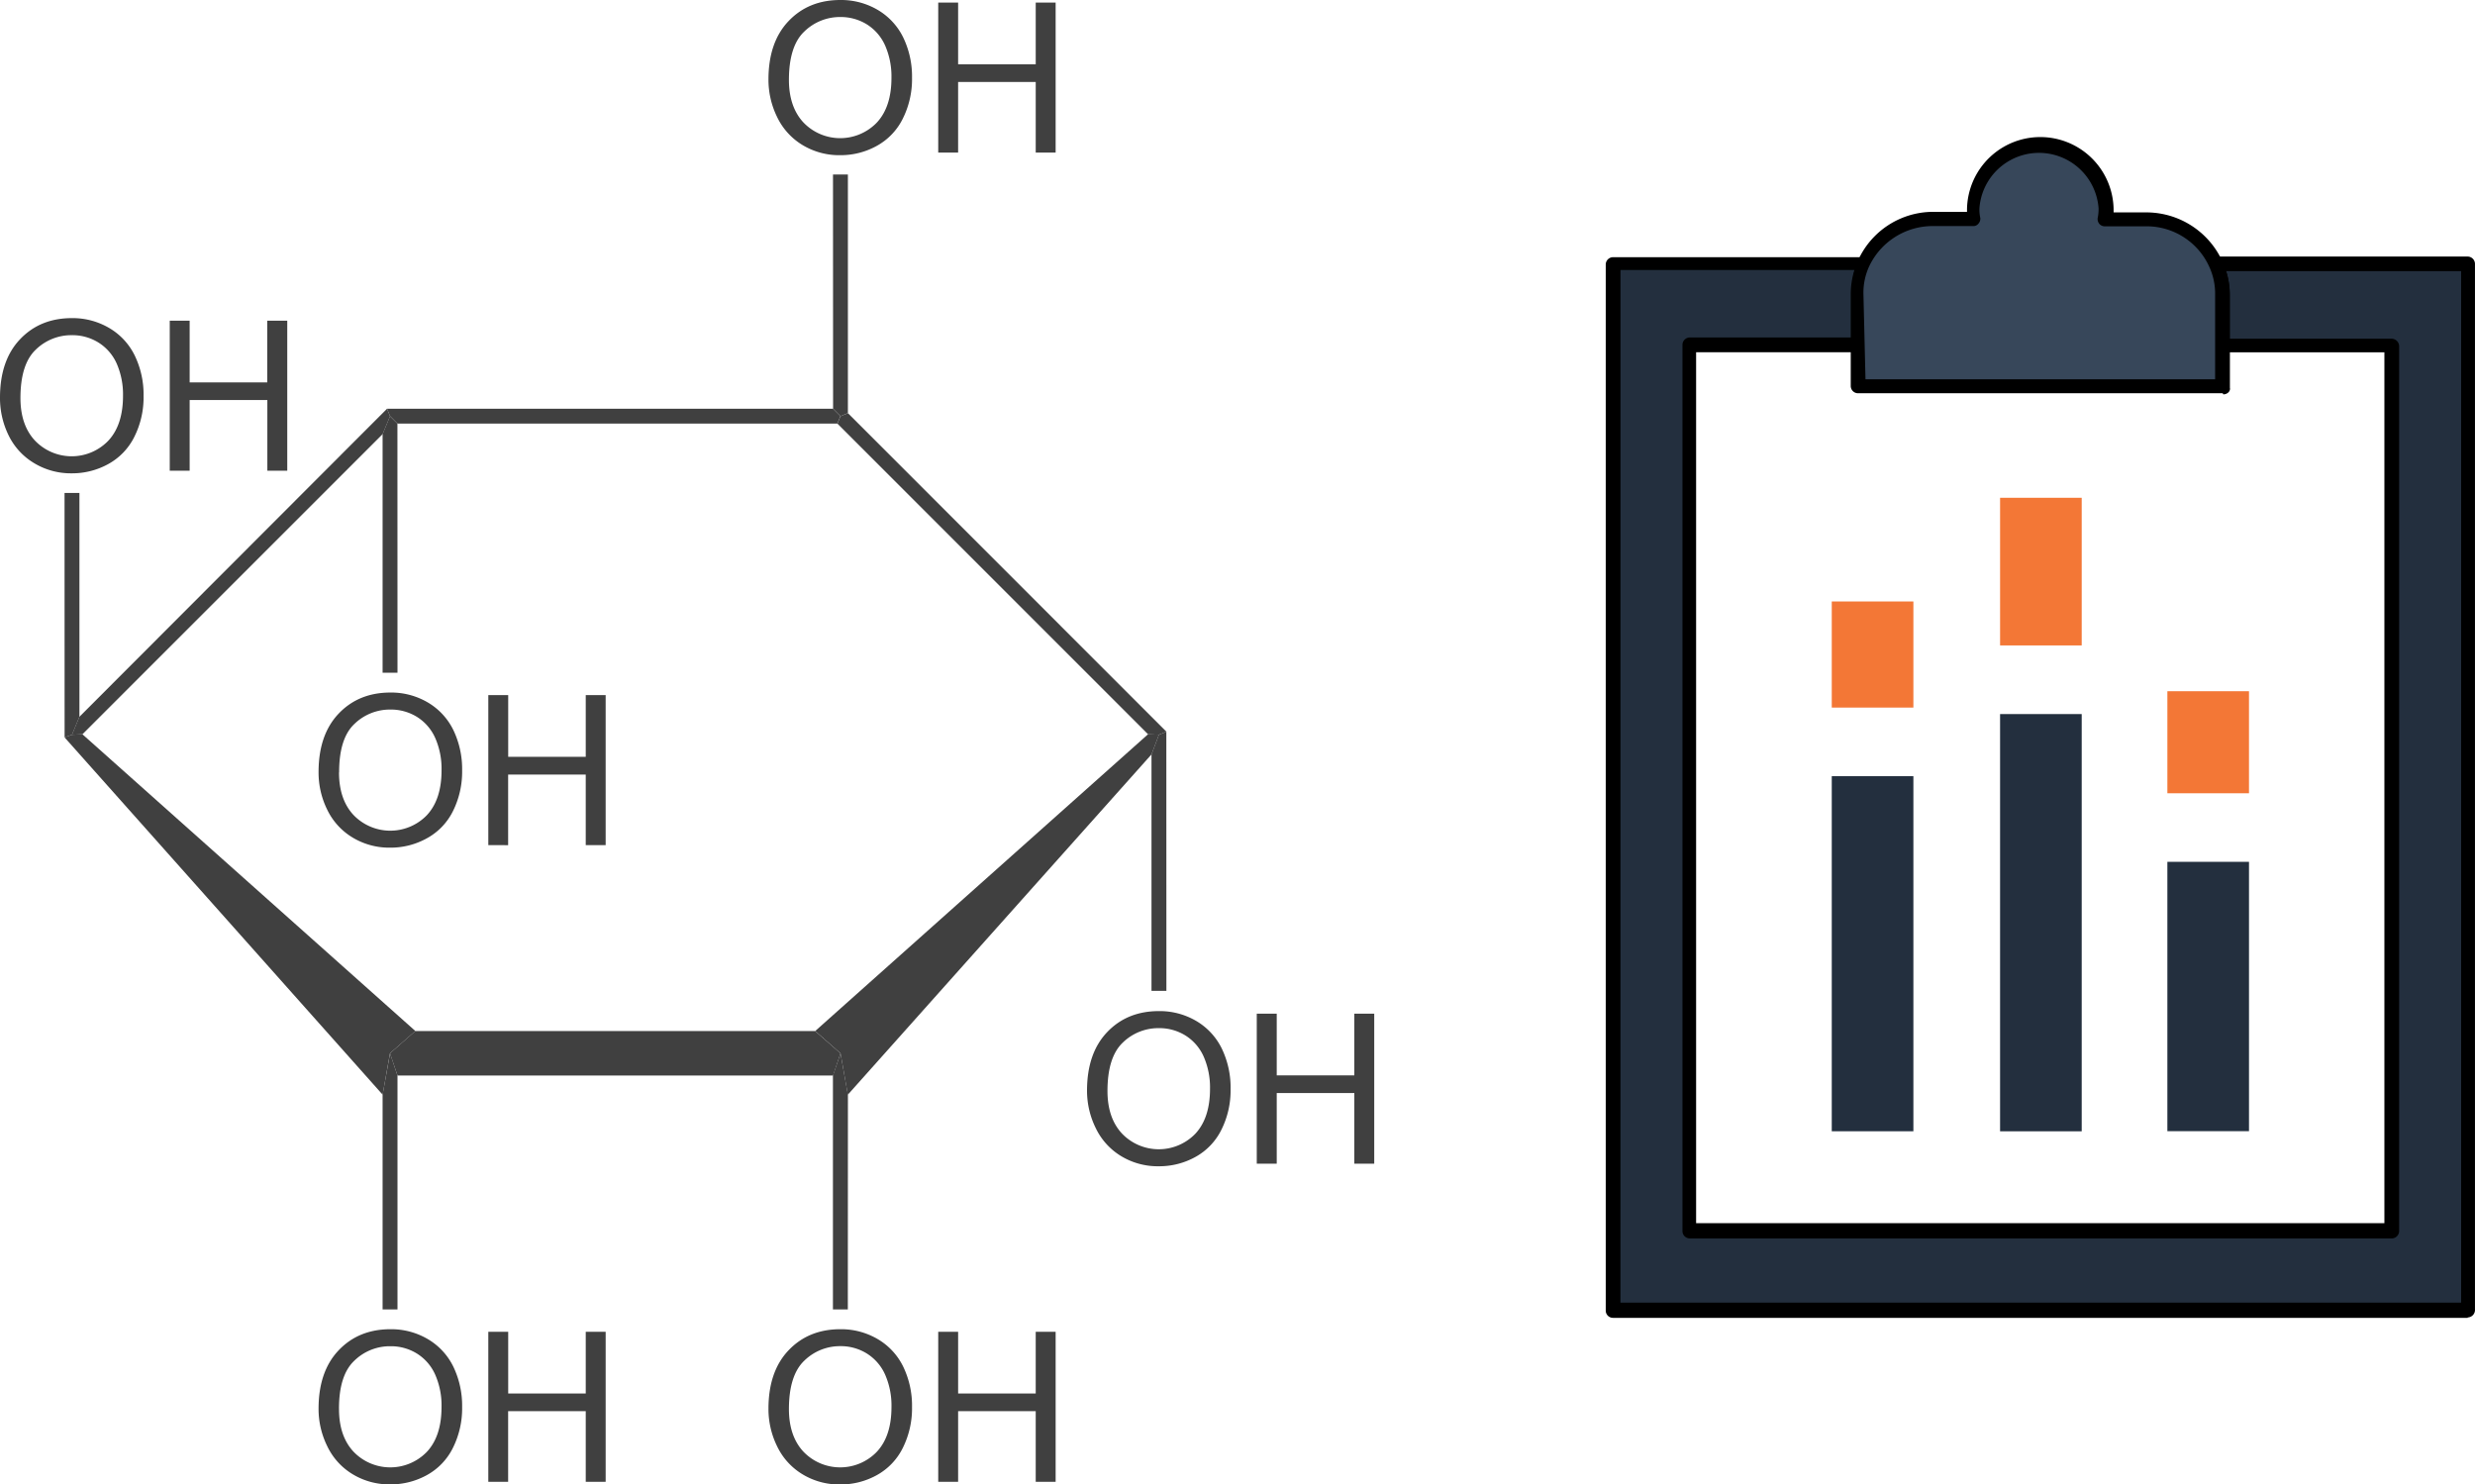
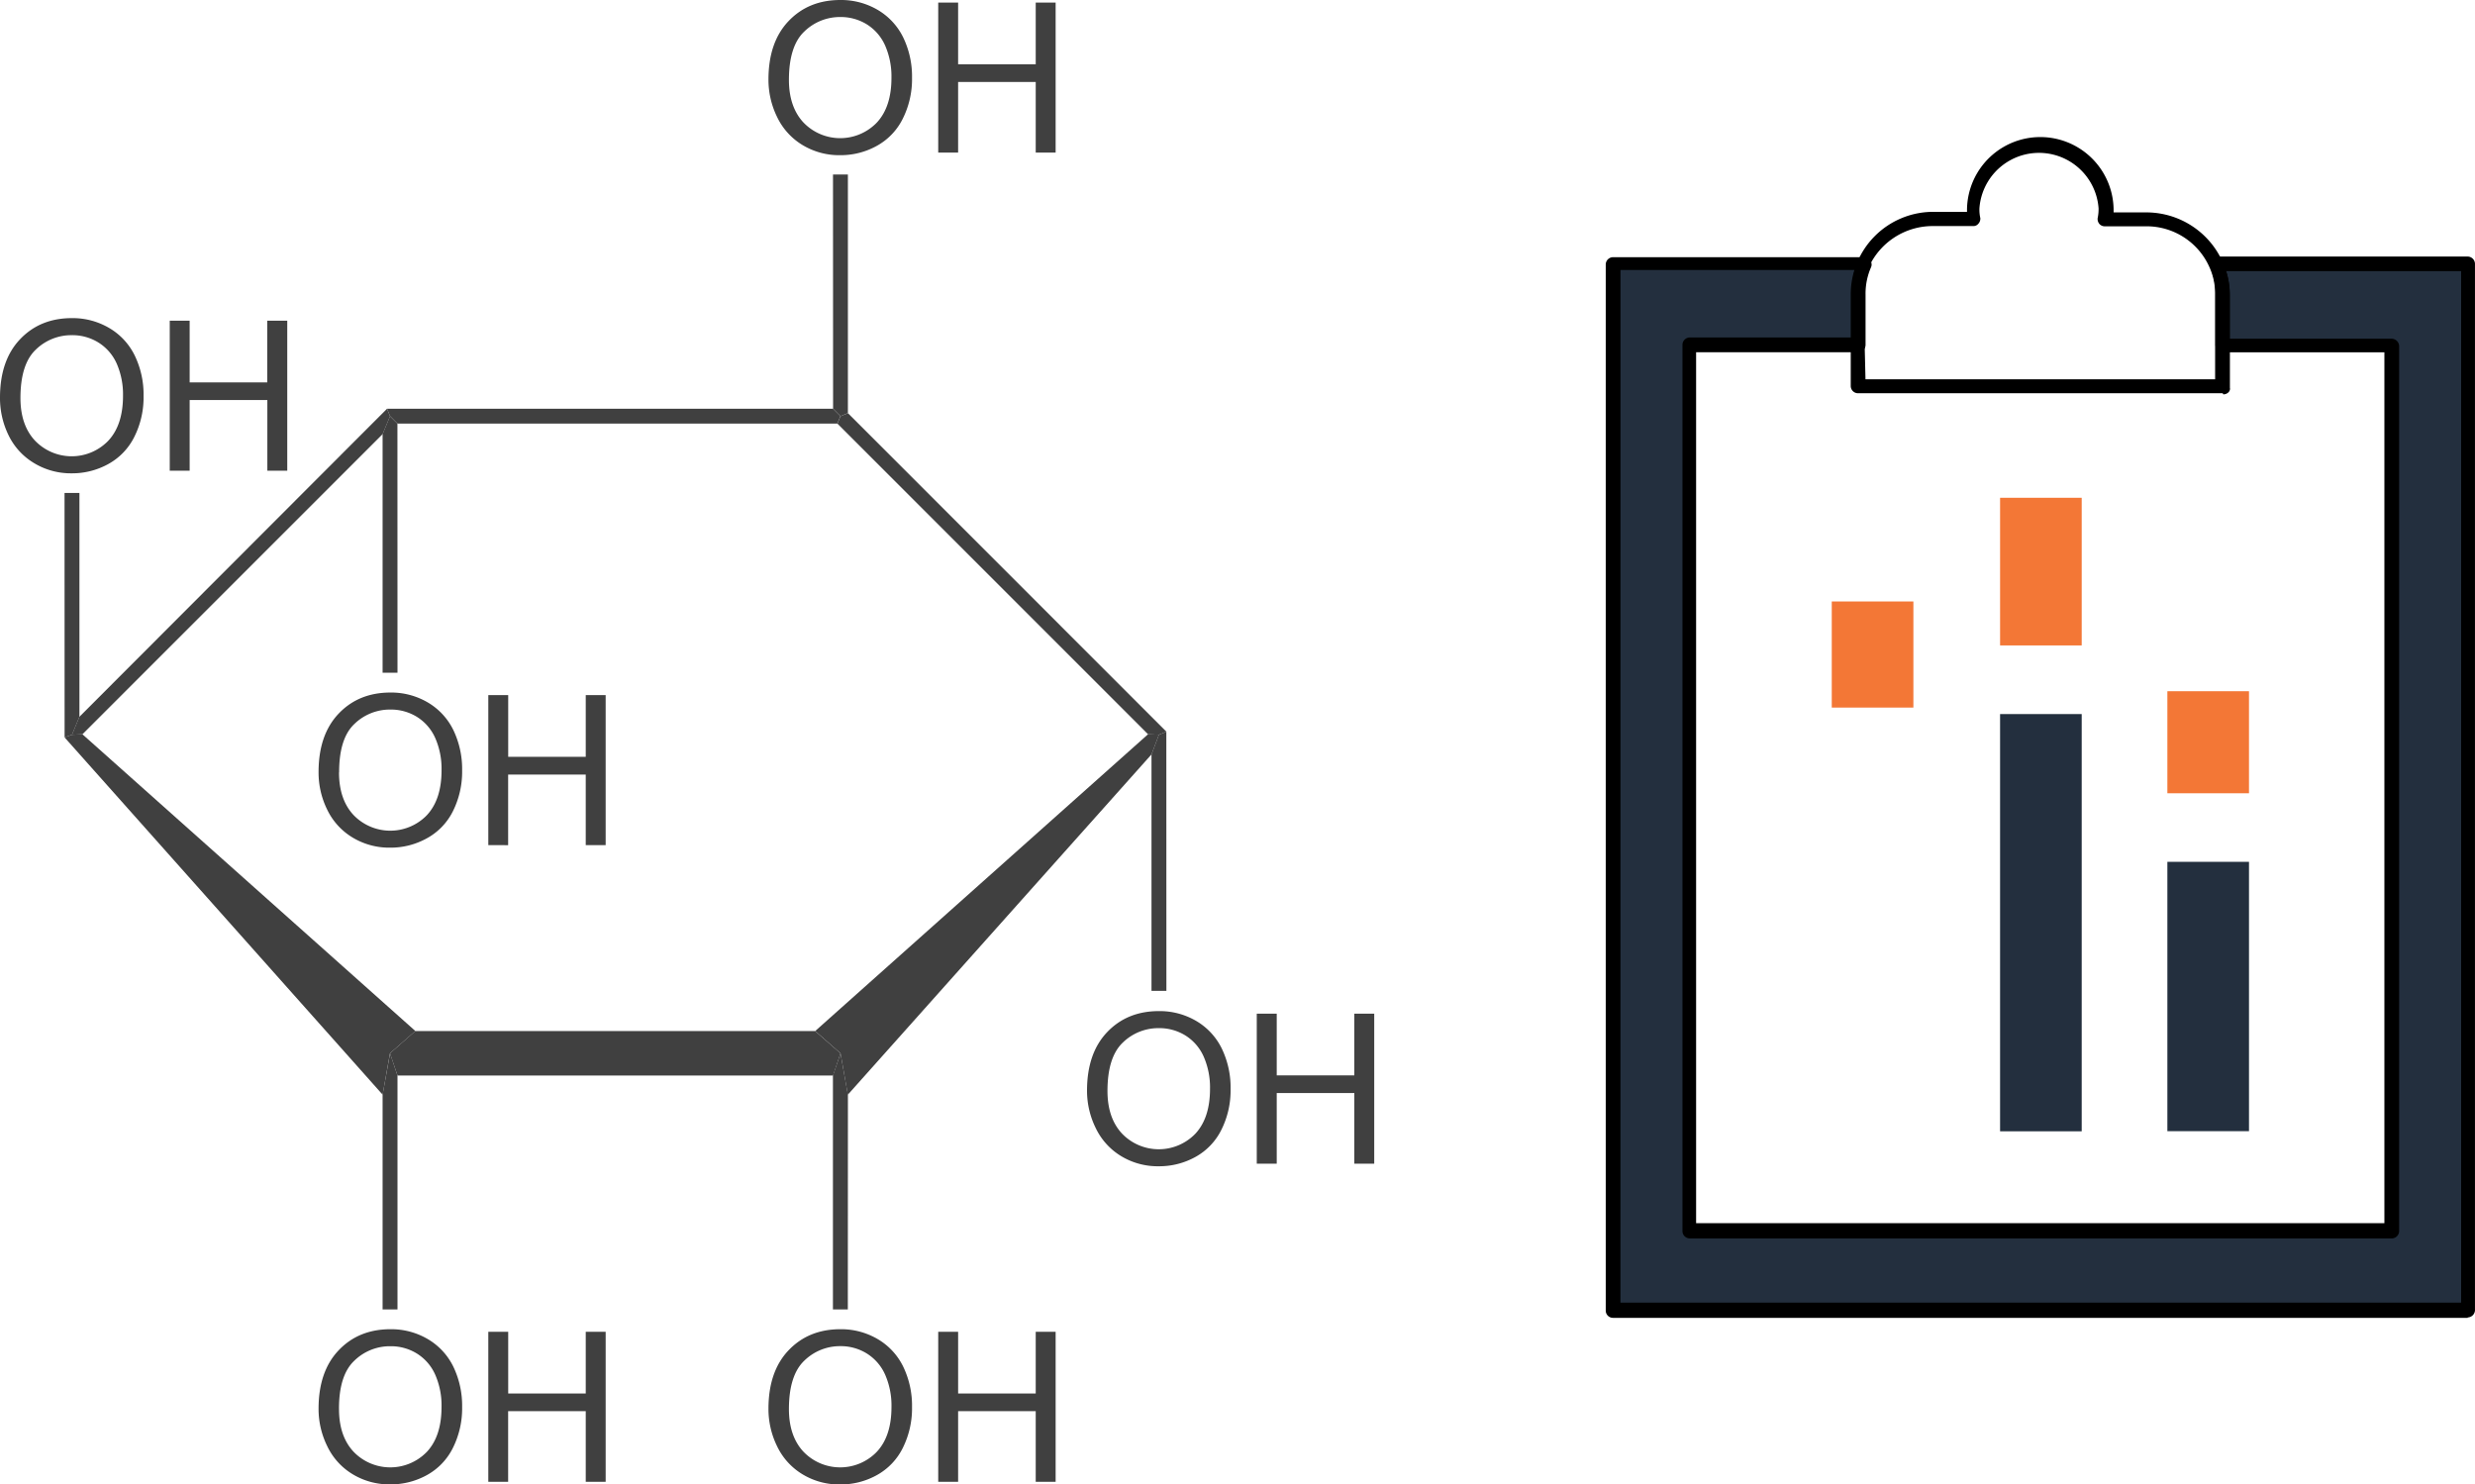
<svg xmlns="http://www.w3.org/2000/svg" viewBox="0 0 1163.13 697.64">
  <defs>
    <style>
      .cls-1 {
        fill: #404040;
      }

      .cls-2 {
        fill: #232f3e;
      }

      .cls-3 {
        fill: #37475a;
      }

      .cls-4 {
        fill: #f37736;
      }
    </style>
  </defs>
  <g id="Ebene_2" data-name="Ebene 2">
    <g id="Ebene_1-2" data-name="Ebene 1">
      <g>
        <path id="polygon3" class="cls-1" d="M383.06,484.54,395,495l-3.49,10.46H186.8L183.27,495l11.9-10.46Z" />
        <path id="polygon5" class="cls-1" d="M30.33,346.52l3.48-1.23,4.93-.21L195.21,484.54,183.27,495l-3.44,19.46Z" />
        <path id="polygon7" class="cls-1" d="M181.88,192.09l1.43,3.49L179.83,204,38.74,345.08l-4.93.21,3.49-8.41Z" />
        <path id="polygon9" class="cls-1" d="M391.47,192.09l3.49,3.49-1.44,3.48H186.8l-3.49-3.48-1.43-3.49Z" />
        <path id="polygon11" class="cls-1" d="M548.15,343.85l-3.49,1.44-5.13-.21-146-146L395,195.6l3.48-1.44Z" />
        <path id="polygon13" class="cls-1" d="M398.44,514.46,395,495l-11.9-10.46L539.53,345.06l5.13.21-3.48,9.23Z" />
        <g id="g15">
          <path id="path17" class="cls-1" d="M361.14,662.07q0-17.55,9.43-27.47t24.33-9.93a33.9,33.9,0,0,1,17.6,4.66,30.44,30.44,0,0,1,12,13,42.21,42.21,0,0,1,4.11,18.91,41.69,41.69,0,0,1-4.34,19.22A29.49,29.49,0,0,1,412,693.28a35,35,0,0,1-17.12,4.35,33.2,33.2,0,0,1-17.79-4.81,30.94,30.94,0,0,1-11.88-13.12A39.74,39.74,0,0,1,361.14,662.07Zm9.62.12q0,12.75,6.85,20.07a23.91,23.91,0,0,0,33.81.66h0l.72-.73q6.83-7.38,6.81-21a36.12,36.12,0,0,0-2.91-15,22.39,22.39,0,0,0-8.51-10A23.13,23.13,0,0,0,395,632.63a24,24,0,0,0-17,6.8Q370.77,646.3,370.76,662.19Z" />
          <path id="path19" class="cls-1" d="M440.92,696.38v-70.5h9.35v29h36.47v-29h9.36v70.5h-9.36v-33.2H450.27v33.2Z" />
        </g>
        <path id="polygon21" class="cls-1" d="M398.44,615.37h-7V505.46L395,495l3.48,19.48Z" />
        <g id="g23">
          <path id="path25" class="cls-1" d="M510.85,512.57q0-17.55,9.42-27.47t24.34-9.93a33.9,33.9,0,0,1,17.6,4.66,30.62,30.62,0,0,1,12,13,42.26,42.26,0,0,1,4.11,18.92A41.39,41.39,0,0,1,574,530.93a29.51,29.51,0,0,1-12.26,12.81,35,35,0,0,1-17.12,4.35,33.19,33.19,0,0,1-17.79-4.8,31,31,0,0,1-11.88-13.13A39.59,39.59,0,0,1,510.85,512.57Zm9.61.12q0,12.75,6.86,20.07a23.91,23.91,0,0,0,33.81.66v0l.71-.71q6.81-7.41,6.81-21a36.12,36.12,0,0,0-2.91-15,22.41,22.41,0,0,0-8.52-10,23.25,23.25,0,0,0-12.57-3.53,23.92,23.92,0,0,0-17,6.8Q520.48,496.79,520.46,512.69Z" />
          <path id="path27" class="cls-1" d="M590.62,546.88v-70.5H600v29h36.47v-29h9.35v70.5h-9.35v-33.2H600v33.2Z" />
        </g>
        <path id="polygon29" class="cls-1" d="M548.15,465.67h-7V354.52l3.48-9.23,3.49-1.44Z" />
        <g id="g31">
          <path id="path33" class="cls-1" d="M0,186.9q0-17.55,9.43-27.47t24.33-9.93a33.91,33.91,0,0,1,17.6,4.67,30.44,30.44,0,0,1,12,13,42.09,42.09,0,0,1,4.11,18.92,41.39,41.39,0,0,1-4.33,19.18,29.51,29.51,0,0,1-12.26,12.81,35.07,35.07,0,0,1-17.12,4.36A33.38,33.38,0,0,1,16,217.63,30.88,30.88,0,0,1,4,204.5,39.82,39.82,0,0,1,0,186.9Zm9.61.13q0,12.75,6.86,20.07a23.89,23.89,0,0,0,33.78.66c.26-.25.51-.5.75-.76q6.81-7.4,6.81-21a36.12,36.12,0,0,0-2.91-15,22.34,22.34,0,0,0-8.52-9.95,23.16,23.16,0,0,0-12.57-3.53,23.92,23.92,0,0,0-17,6.8Q9.63,171.13,9.61,187Z" />
          <path id="path35" class="cls-1" d="M79.77,221.22v-70.5h9.36v29h36.46v-29H135v70.5h-9.36V188H89.13v33.2Z" />
        </g>
        <path id="polygon37" class="cls-1" d="M30.33,231.67h7V336.88l-3.49,8.41-3.48,1.23Z" />
        <g id="g39">
          <path id="path41" class="cls-1" d="M149.71,662.07q0-17.55,9.42-27.47t24.34-9.93a33.9,33.9,0,0,1,17.6,4.66,30.56,30.56,0,0,1,12,13,42.35,42.35,0,0,1,4.11,18.91,41.59,41.59,0,0,1-4.33,19.19,29.51,29.51,0,0,1-12.26,12.81,35,35,0,0,1-17.12,4.35,33.21,33.21,0,0,1-17.8-4.81,30.85,30.85,0,0,1-11.87-13.12A39.59,39.59,0,0,1,149.71,662.07Zm9.61.12q0,12.75,6.85,20.07a23.91,23.91,0,0,0,33.81.66v0q.38-.35.72-.72,6.81-7.38,6.8-21a36,36,0,0,0-2.9-15,22.35,22.35,0,0,0-8.52-10,23.16,23.16,0,0,0-12.57-3.53,23.92,23.92,0,0,0-17,6.8q-7.25,6.84-7.2,22.74Z" />
          <path id="path43" class="cls-1" d="M229.48,696.38v-70.5h9.35v29h36.44v-29h9.36v70.5h-9.36v-33.2H238.8v33.2Z" />
        </g>
        <path id="polygon45" class="cls-1" d="M186.8,615.37h-7V514.46L183.31,495l3.49,10.45Z" />
        <g id="g47">
          <path id="path49" class="cls-1" d="M149.71,362.86q0-17.55,9.42-27.47t24.34-9.93a33.91,33.91,0,0,1,17.6,4.67,30.62,30.62,0,0,1,12,13,42.26,42.26,0,0,1,4.11,18.92,41.52,41.52,0,0,1-4.33,19.18A29.42,29.42,0,0,1,200.54,394a35.07,35.07,0,0,1-17.12,4.36,33.3,33.3,0,0,1-17.8-4.81,30.84,30.84,0,0,1-11.87-13.09A39.45,39.45,0,0,1,149.71,362.86Zm9.61.12q0,12.75,6.85,20.07a23.94,23.94,0,0,0,33.84.65h0c.24-.23.47-.47.7-.71q6.81-7.41,6.8-21a36.12,36.12,0,0,0-2.9-15,22.46,22.46,0,0,0-8.52-10,23.25,23.25,0,0,0-12.57-3.53,23.92,23.92,0,0,0-17,6.8q-7.16,6.78-7.15,22.7Z" />
          <path id="path51" class="cls-1" d="M229.48,397.17V326.68h9.35v29h36.44v-29h9.36v70.49h-9.36V364H238.8v33.19Z" />
        </g>
        <path id="polygon53" class="cls-1" d="M186.8,316.16h-7V204l3.48-8.41,3.49,3.48Z" />
        <g id="g55">
          <path id="path57" class="cls-1" d="M361.14,37.4q0-17.55,9.43-27.47T394.9,0a33.9,33.9,0,0,1,17.6,4.66,30.62,30.62,0,0,1,12,13,42.26,42.26,0,0,1,4.11,18.92,41.53,41.53,0,0,1-4.34,19.18A29.49,29.49,0,0,1,412,68.58a35,35,0,0,1-17.12,4.35,33.37,33.37,0,0,1-17.79-4.8A31,31,0,0,1,365.21,55,39.75,39.75,0,0,1,361.14,37.4Zm9.62.12q0,12.73,6.85,20.07a23.91,23.91,0,0,0,33.81.66v0c.24-.23.48-.47.71-.71q6.83-7.41,6.81-21a36.12,36.12,0,0,0-2.91-15,22.5,22.5,0,0,0-8.51-10A23.24,23.24,0,0,0,395,8a24,24,0,0,0-17,6.8Q370.77,21.62,370.76,37.52Z" />
          <path id="path59" class="cls-1" d="M440.92,71.71V1.22h9.35v29h36.47v-29h9.36v70.5h-9.36V38.52H450.27v33.2h-9.35Z" />
        </g>
        <path id="polygon61" class="cls-1" d="M391.47,82h7V194.14L395,195.58l-3.49-3.49Z" />
      </g>
      <g>
        <path class="cls-2" d="M1041.89,124.18a37,37,0,0,1,3,14.24V162h79.54V578H794.18V162h79.55V138.42a35.29,35.29,0,0,1,2.89-14.22H758.48V615.65h401.61V124.18Z" />
        <path d="M1159.72,619.33H758.11a3.42,3.42,0,0,1-3.49-3.33h0v-.35h0V124.18a3.46,3.46,0,0,1,3.45-3.31H876.28a2.46,2.46,0,0,1,2.62,1.55,3.07,3.07,0,0,1,.43,3.1,30.77,30.77,0,0,0-2.61,12.9V162a3.47,3.47,0,0,1-3.36,3.54H797.09V574.82h323.46V165.56h-75.93a3.45,3.45,0,0,1-3.45-3.43h0V138a30.7,30.7,0,0,0-2.69-12.91,2.89,2.89,0,0,1,.35-3.09,3.9,3.9,0,0,1,2.64-1.43h118.2a3.47,3.47,0,0,1,3.45,3.45h0V615.35a3.53,3.53,0,0,1-3.19,3.77h-.26Zm-398.19-7.15h395.09V127.42H1046.18a34.45,34.45,0,0,1,1.62,11.18v20.59H1124a3.56,3.56,0,0,1,3.48,3.49V578.56A3.5,3.5,0,0,1,1124,582H794.17a3.44,3.44,0,0,1-3.49-3.39v0h0V162a3.45,3.45,0,0,1,3.45-3.4h76V138a52.66,52.66,0,0,1,1.49-11.1H761.55Z" />
-         <path class="cls-3" d="M1041.89,124.18a35.31,35.31,0,0,0-32.2-21H990.06a19.92,19.92,0,0,0,0-5,31.07,31.07,0,0,0-62.11,0c0,1.57.35,3.54.35,5H908.69a34.92,34.92,0,0,0-32,21.11,37.14,37.14,0,0,0-3.07,14.13v43.1h171.5v-43.1A43.08,43.08,0,0,0,1041.89,124.18Z" />
        <path d="M1044.56,184.81H873.2a3.42,3.42,0,0,1-3.44-3.4h0v-43.1a38.76,38.76,0,0,1,38.47-38.75H924.4V98.28a34.45,34.45,0,0,1,68.89,0v1.54h15.92a39.3,39.3,0,0,1,38.74,39v43.42c.35,1.57-1.15,3.09-3.09,3.09Zm-167.87-6.56H1041V138.42a30,30,0,0,0-2.67-12.86,32.3,32.3,0,0,0-29.1-19.21H989.29a3.37,3.37,0,0,1-2.67-1.1,3.58,3.58,0,0,1-.83-2.72,20.33,20.33,0,0,0,.44-4.6,28.07,28.07,0,0,0-56,0,18.27,18.27,0,0,0,.43,4.6,3.53,3.53,0,0,1-.91,2.59,3,3,0,0,1-2.13,1.12H908.1a33,33,0,0,0-29.75,19.08,29.57,29.57,0,0,0-2.62,12.91Z" />
        <rect class="cls-4" x="860.84" y="282.66" width="38.36" height="49.87" />
-         <rect class="cls-2" x="860.84" y="364.77" width="38.36" height="166.87" />
        <rect class="cls-4" x="939.94" y="233.93" width="38.36" height="69.39" />
        <rect class="cls-2" x="939.94" y="335.58" width="38.36" height="196.08" />
        <rect class="cls-4" x="1018.56" y="324.84" width="38.36" height="47.96" />
        <rect class="cls-2" x="1018.56" y="405.02" width="38.36" height="126.58" />
      </g>
    </g>
  </g>
</svg>